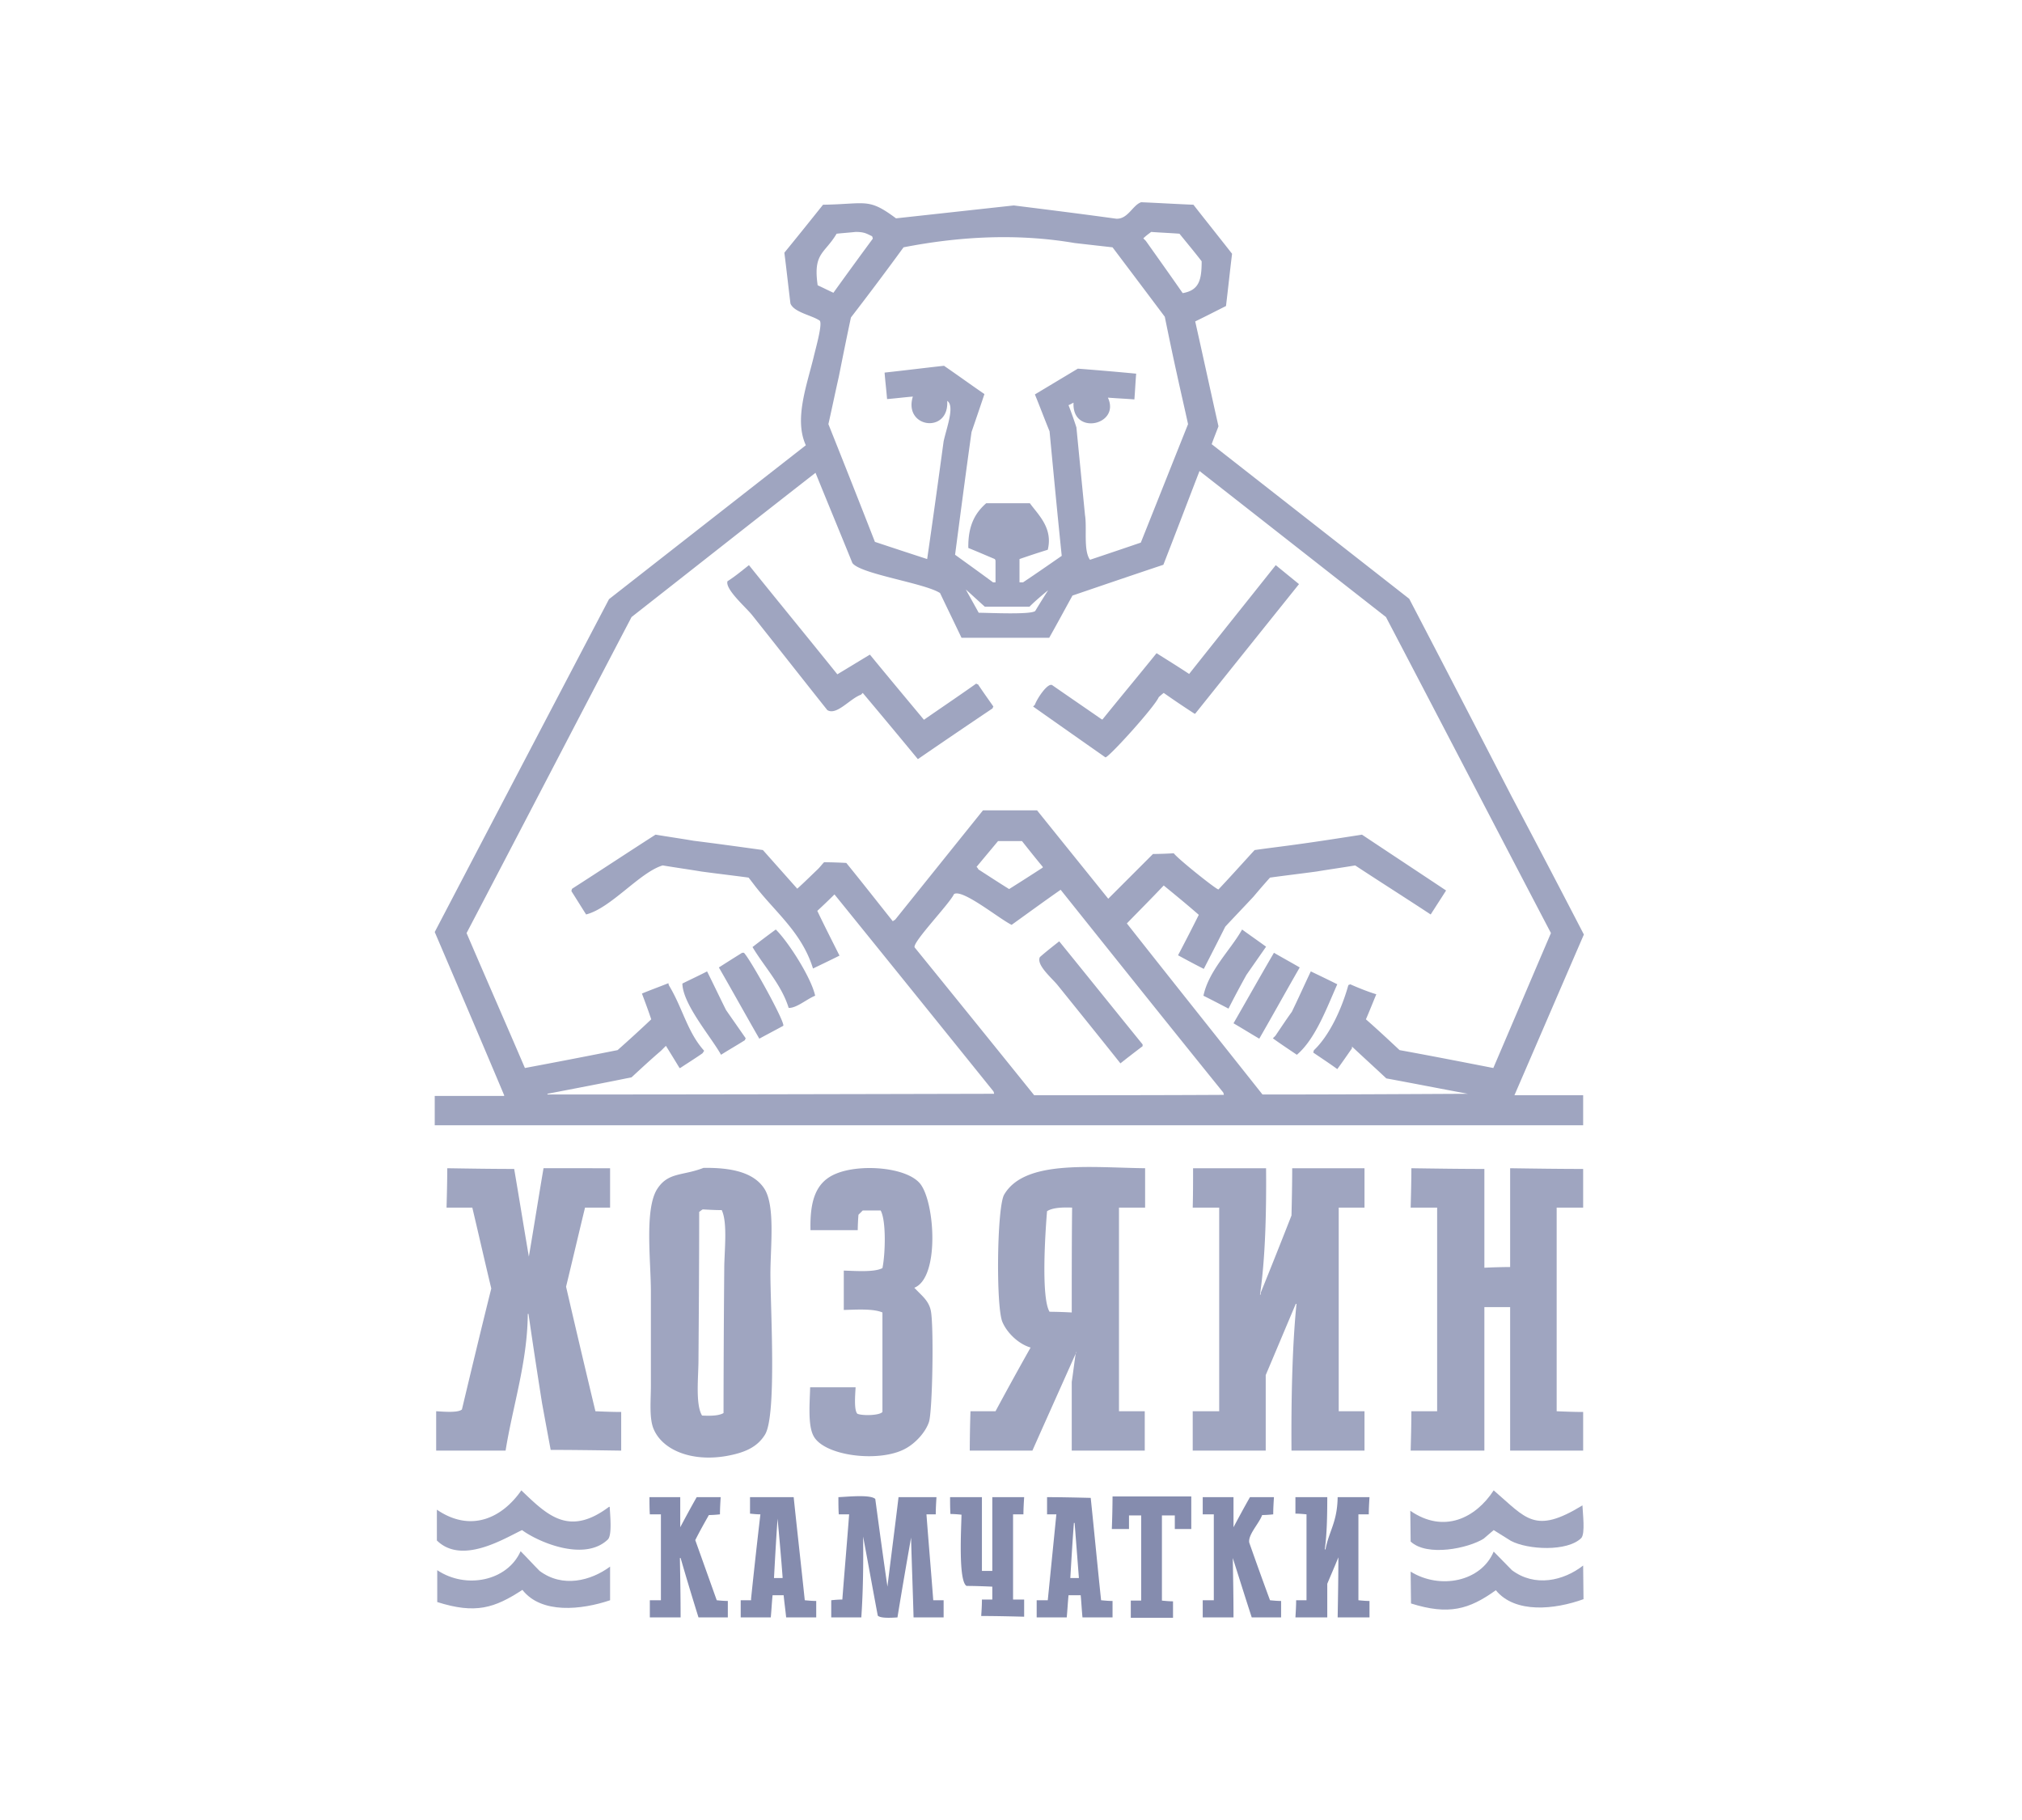
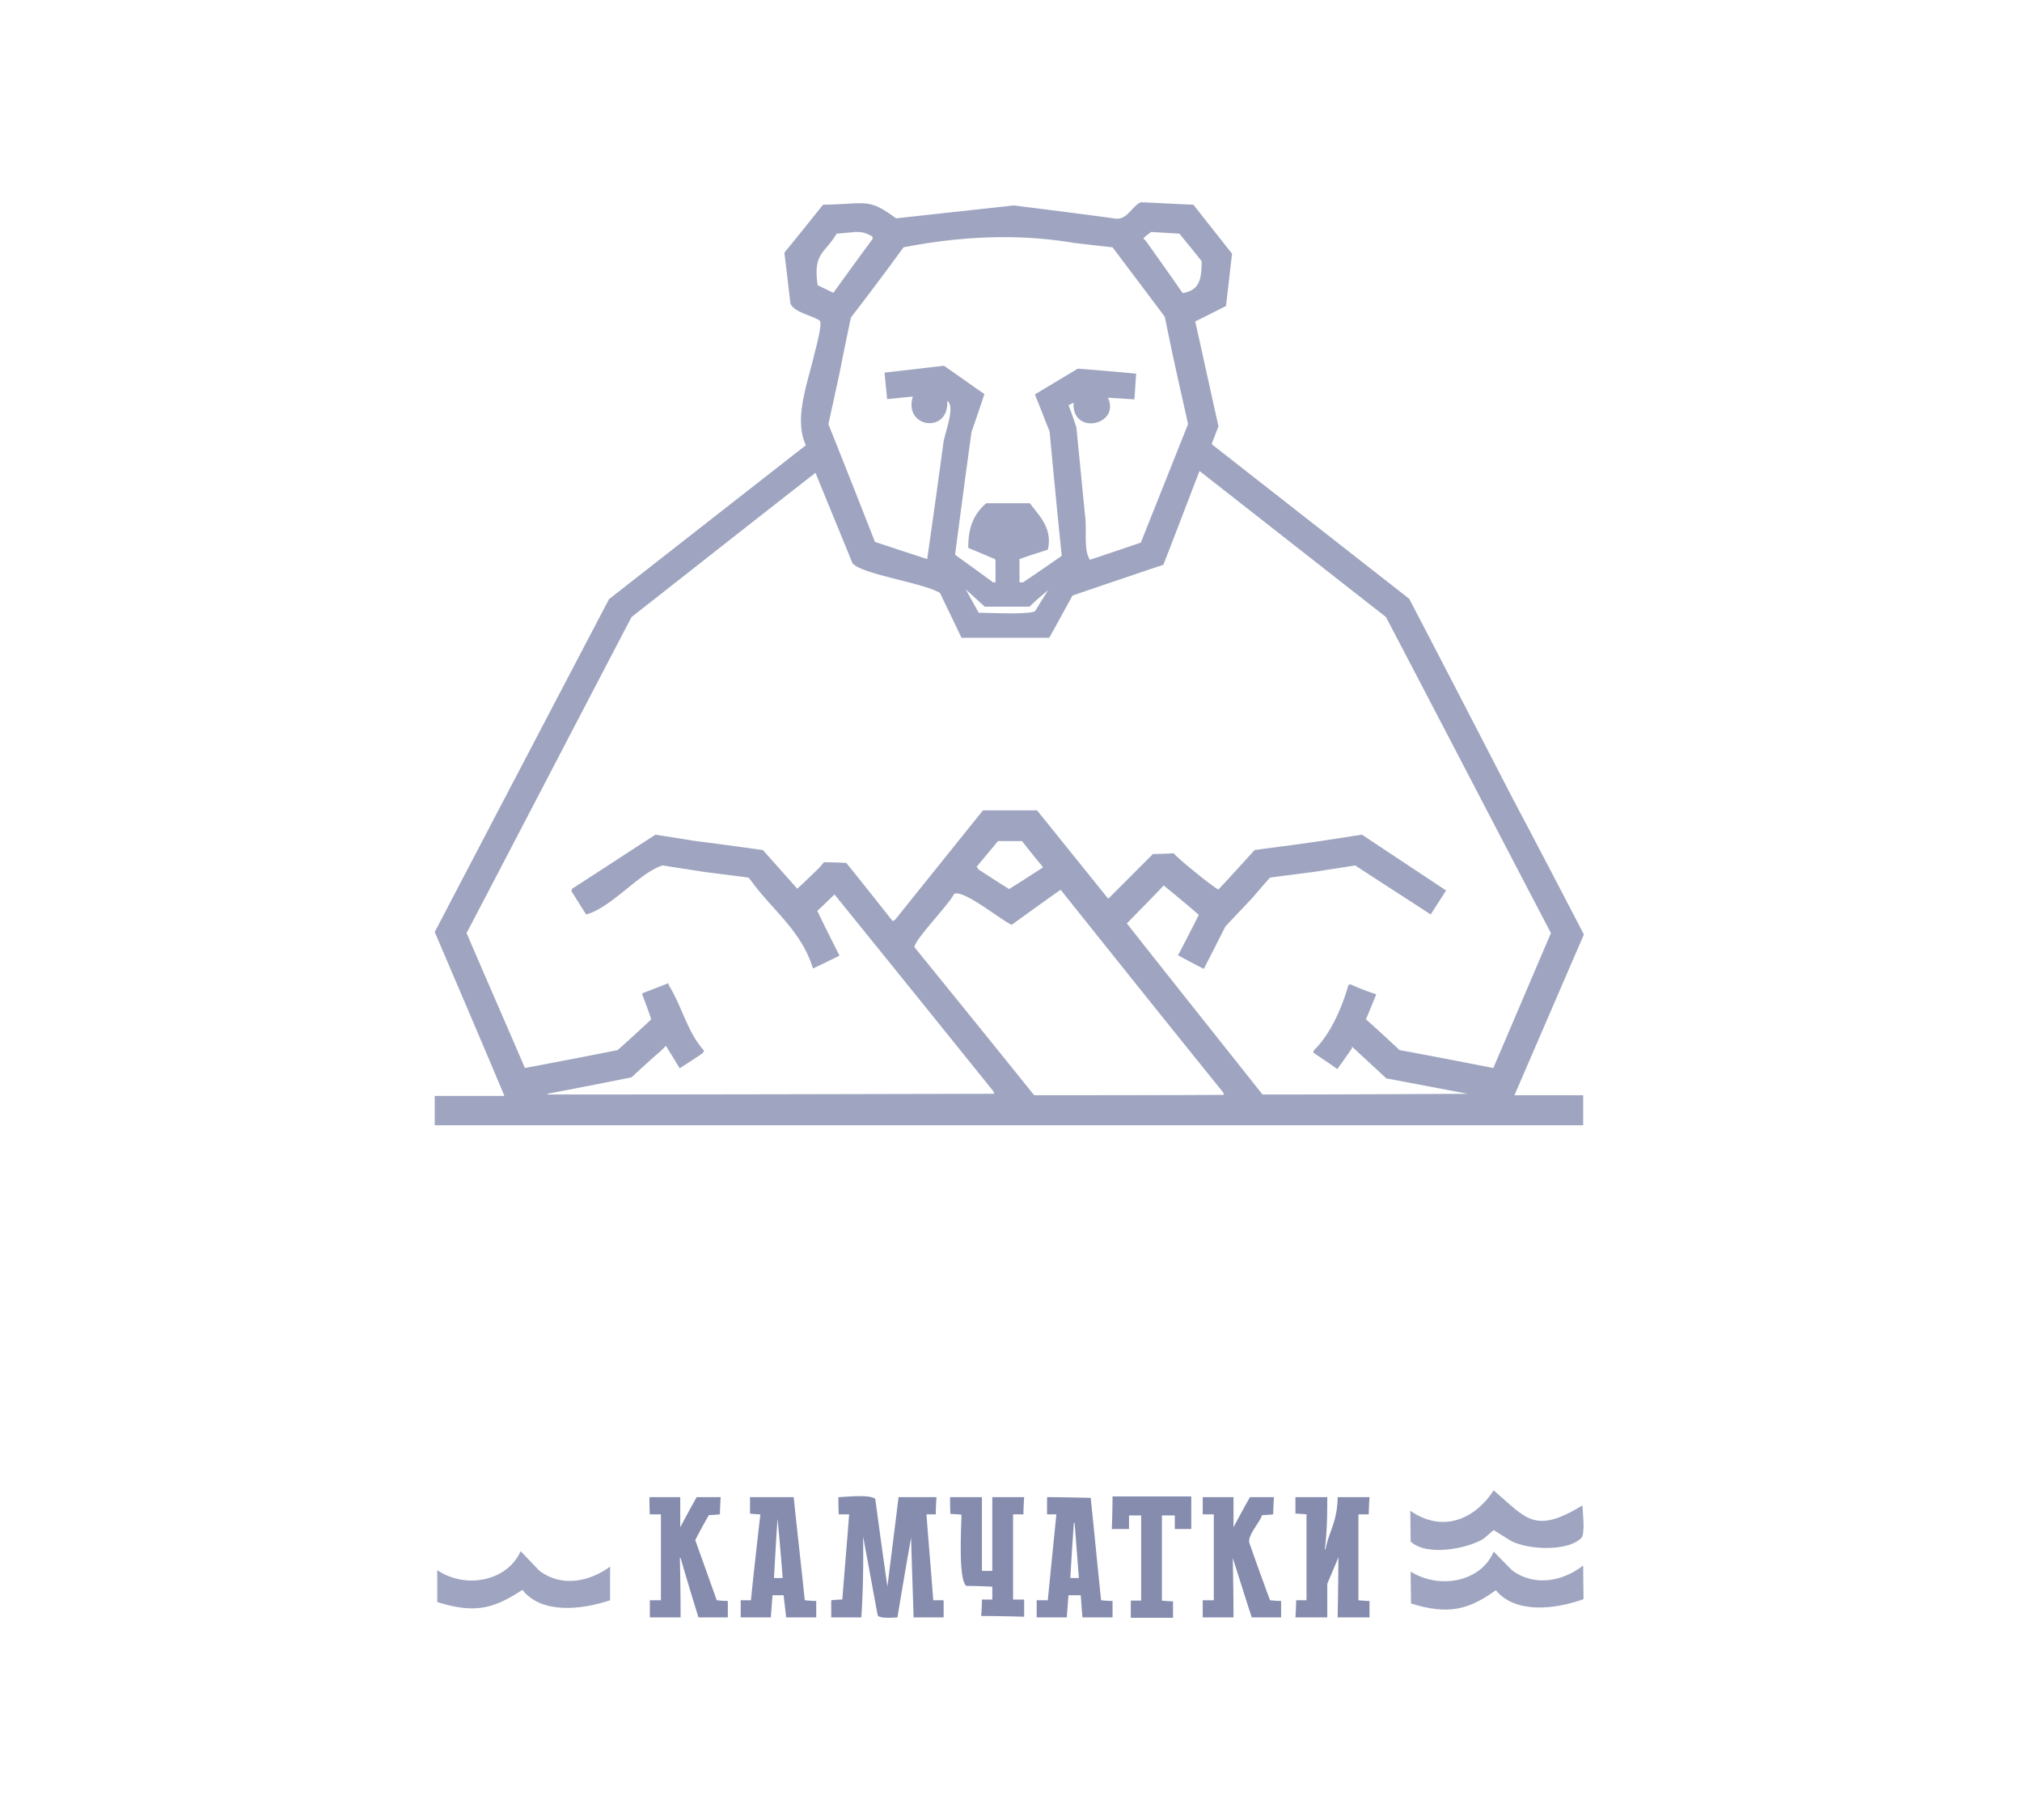
<svg xmlns="http://www.w3.org/2000/svg" width="200" height="180" fill="none" viewBox="0 0 200 180">
  <path fill="#858CAE" fill-rule="evenodd" d="M117.832 148v3.221h-1.629v-1.345h-1.274v8.425c.354.035.743.071 1.097.071V160h-4.177v-1.699h1.027v-8.425h-1.204v1.345h-1.699a96.14 96.14 0 0 0 .071-3.221zm-53.592.071h3.044v3.151-.177c.53-.991 1.061-1.983 1.628-2.974h2.371c-.035.567-.07 1.133-.07 1.699a11.24 11.24 0 0 1-1.098.071c-.46.814-.92 1.629-1.345 2.478l2.124 5.947c.354.035.743.071 1.097.071v1.628H69.09a285.37 285.37 0 0 1-1.77-5.876h-.07c.035 1.947.07 3.894.07 5.876h-3.044v-1.699h1.097v-8.496h-1.097c-.036-.566-.036-1.132-.036-1.699m18.69 0c.884-.035 3.15-.283 3.645.177.39 2.903.779 5.77 1.204 8.672.354-2.938.743-5.876 1.097-8.849h3.752c-.035.566-.07 1.133-.07 1.699h-.92c.212 2.832.46 5.664.672 8.496h1.026v1.699h-2.973c-.071-2.62-.177-5.275-.248-7.894-.46 2.619-.92 5.274-1.345 7.894-.602.035-1.664.106-1.947-.177-.496-2.62-.956-5.204-1.451-7.823.035 2.655 0 5.38-.177 8H82.22v-1.699a11.24 11.24 0 0 1 1.097-.071c.213-2.797.46-5.593.673-8.425h-1.026c-.036-.566-.036-1.133-.036-1.699Zm11.044 0h3.15v7.292h1.027v-7.292h3.15c-.035.567-.071 1.133-.071 1.699h-1.026v8.425h1.097v1.699c-1.416-.035-2.832-.07-4.248-.07.036-.531.071-1.062.071-1.629h1.027v-1.274c-.85-.036-1.7-.071-2.549-.071-.814-.496-.531-5.522-.496-7.044a11.228 11.228 0 0 0-1.097-.071c-.035-.566-.035-1.133-.035-1.664m24.99 0h3.044v3.151-.177c.531-.991 1.062-1.983 1.628-2.974h2.372c-.035.567-.071 1.133-.071 1.699a11.22 11.22 0 0 1-1.097.071c-.283.814-1.416 1.947-1.274 2.726a364.8 364.8 0 0 0 2.053 5.699c.354.035.743.071 1.097.071v1.628h-2.903c-.637-1.947-1.239-3.894-1.876-5.876.036 1.947.071 3.894.071 5.876h-3.044v-1.699h1.097v-8.496h-1.097zm9.169 0h3.15c0 1.806-.035 3.717-.248 5.168h.071c.354-1.84 1.168-2.69 1.204-5.168h3.15c-.035.567-.071 1.133-.071 1.699h-1.026v8.496c.354.035.743.071 1.097.071v1.628h-3.15c.035-1.982.071-3.965.071-5.947-.354.885-.744 1.77-1.098 2.62v3.327h-3.15c.035-.566.071-1.133.071-1.699h1.026v-8.496c-.354-.035-.743-.07-1.097-.07zm-48.532 10.195c-.354-3.398-.743-6.796-1.097-10.195h-4.319v1.629c.355.035.673.07 1.027.07a665.5 665.5 0 0 0-.92 8.319v.177h-1.027v1.699h2.974c.07-.743.106-1.487.177-2.195h1.097c.07.744.177 1.487.248 2.195h2.973v-1.628c-.39 0-.743-.036-1.133-.071m-2.194-2.195h-.85c.106-1.947.213-3.894.354-5.876.177 1.912.354 3.859.496 5.77zm31.505 2.195c-.354-3.363-.673-6.726-1.027-10.124-1.451-.035-2.902-.071-4.318-.071v1.699h.92l-.85 8.496h-1.097v1.699h2.973c.071-.743.107-1.487.177-2.195h1.204c.071.744.106 1.487.177 2.195h2.973v-1.628c-.389 0-.743-.036-1.132-.071m-3.045-2.195c.107-1.805.213-3.61.354-5.451h.071c.142 1.805.283 3.611.425 5.451z" clip-rule="evenodd" />
  <path fill="#9FA5C0" fill-rule="evenodd" d="M156.664 92.425a1670 1670 0 0 0-7.151-13.664c-3.363-6.513-6.725-13.026-10.124-19.54L119.85 43.93c.212-.602.46-1.203.672-1.77-.779-3.469-1.522-6.902-2.301-10.371 1.027-.496 2.053-1.027 3.044-1.523.213-1.734.39-3.468.602-5.168-1.274-1.628-2.548-3.22-3.823-4.85-1.734-.07-3.469-.176-5.168-.247-.849.283-1.31 1.7-2.478 1.628-3.327-.46-6.725-.885-10.124-1.31-3.894.425-7.752.85-11.646 1.275-2.76-2.053-2.902-1.416-7.22-1.345-1.275 1.593-2.55 3.186-3.824 4.743.212 1.664.39 3.328.602 5.027.354.885 2.16 1.168 2.902 1.699.284.354-.424 2.796-.601 3.575-.708 2.903-1.947 6.195-.779 8.743a33456 33456 0 0 0-19.47 15.222A28030 28030 0 0 0 43 92.177c2.3 5.38 4.602 10.761 6.867 16.142v.07H43v2.903h113.593v-2.973h-6.797c2.301-5.31 4.567-10.585 6.868-15.894m-42.797-69.487c.921.07 1.876.106 2.797.177.743.92 1.486 1.805 2.194 2.726 0 1.84-.247 2.867-1.876 3.15-1.203-1.734-2.442-3.469-3.646-5.168l-.248-.248c.248-.248.496-.425.779-.637M89.372 24.46c5.628-1.097 11.327-1.38 16.92-.425 1.239.142 2.478.284 3.752.425 1.735 2.301 3.469 4.602 5.168 6.867.39 1.912.779 3.788 1.204 5.7.354 1.628.743 3.292 1.097 4.92-1.557 3.894-3.115 7.823-4.672 11.717a830.5 830.5 0 0 1-5.027 1.699c-.672-.92-.283-3.15-.495-4.425-.284-2.903-.567-5.77-.85-8.672a40.34 40.34 0 0 0-.779-2.195c.177-.071.354-.177.496-.248-.177 3.292 4.672 2.23 3.398-.496.885.071 1.77.107 2.62.177.07-.85.106-1.699.177-2.548a317.75 317.75 0 0 0-5.77-.496l-4.248 2.549c.495 1.203.956 2.442 1.451 3.646.39 4.106.779 8.212 1.204 12.318-1.275.885-2.549 1.77-3.823 2.62h-.354v-2.301a84.46 84.46 0 0 1 2.796-.92c.531-2.16-.956-3.47-1.77-4.602h-4.318c-1.133.991-1.806 2.265-1.77 4.425.885.354 1.77.743 2.62 1.097.035.07.07.106.07.177v2.124h-.248c-1.239-.92-2.478-1.805-3.752-2.726.531-4.035 1.062-8.106 1.628-12.141.425-1.24.85-2.478 1.275-3.753-1.346-.92-2.655-1.876-4-2.796-1.947.212-3.894.46-5.876.673.07.884.177 1.77.247 2.619.85-.07 1.7-.177 2.549-.248-.956 3.115 3.61 3.717 3.398.425.779.496-.07 2.69-.354 4-.53 3.894-1.062 7.752-1.628 11.646a882.3 882.3 0 0 1-5.168-1.7 1583 1583 0 0 0-4.602-11.645c.354-1.558.673-3.115 1.027-4.673.389-1.947.778-3.894 1.203-5.876a317.4 317.4 0 0 0 5.204-6.938m14.301 33.912c-.425.672-.85 1.345-1.275 2.053-.425.39-4.602.177-5.593.177-.425-.779-.85-1.522-1.274-2.301.637.566 1.239 1.133 1.876 1.699h4.425c.566-.566 1.203-1.097 1.841-1.628m-22.797-30.16c-.46-3.22.673-3.08 1.876-5.097.637-.07 1.24-.106 1.876-.177.885 0 1.098.177 1.629.425.035.07.07.177.07.248a500.9 500.9 0 0 0-3.893 5.345c-.531-.248-1.027-.496-1.558-.744m21.416 80.107c-3.93-4.885-7.858-9.735-11.823-14.62-.248-.495 3.434-4.283 3.894-5.274.85-.531 4.46 2.442 5.699 3.044 1.628-1.168 3.221-2.336 4.849-3.469 5.346 6.69 10.691 13.381 16.071 20.035a.647.647 0 0 1 .071.248c-6.23.036-12.495.036-18.761.036m-5.7-22.585 2.125-2.548h2.371c.673.85 1.346 1.699 2.054 2.548v.071c-1.098.708-2.195 1.416-3.328 2.124-1.026-.637-2.053-1.31-3.044-1.947-.035-.106-.106-.177-.177-.248Zm36.957 11.611c-.071.035-.107.07-.177.07-.637 2.302-1.841 4.957-3.399 6.443a.663.663 0 0 0-.07.248c.778.531 1.593 1.062 2.371 1.629.496-.673.956-1.346 1.452-2.054v-.177c1.132 1.062 2.265 2.089 3.398 3.151 2.69.495 5.38 1.026 8.071 1.522-6.761.035-13.522.071-20.319.071-4.46-5.629-8.956-11.257-13.416-16.92 1.204-1.24 2.443-2.478 3.646-3.753 1.168.956 2.336 1.912 3.469 2.903a210.7 210.7 0 0 1-2.053 4c.85.46 1.699.92 2.549 1.345.708-1.38 1.416-2.761 2.124-4.177.92-.991 1.876-1.982 2.796-2.973a77.61 77.61 0 0 1 1.628-1.877c1.523-.212 3.045-.389 4.602-.601 1.275-.213 2.549-.39 3.823-.602 2.478 1.628 4.991 3.221 7.469 4.85.496-.78 1.027-1.593 1.522-2.372-2.761-1.84-5.557-3.682-8.318-5.522-2.053.318-4.071.637-6.124.92-1.487.212-3.009.39-4.496.602-1.203 1.31-2.371 2.62-3.575 3.894-.141.07-3.964-2.974-4.425-3.576a37.79 37.79 0 0 1-2.053.071l-4.425 4.425c-2.336-2.903-4.708-5.84-7.044-8.743H97.23c-2.903 3.61-5.77 7.185-8.672 10.796-.071.07-.178.106-.248.177-1.522-1.911-3.044-3.858-4.602-5.77a47.47 47.47 0 0 0-2.195-.07c-.212.212-.39.46-.602.672-.672.637-1.345 1.31-2.053 1.947L75.46 84.07c-2.3-.319-4.602-.637-6.867-.92-1.239-.213-2.478-.39-3.752-.602-2.761 1.77-5.487 3.575-8.248 5.345a.656.656 0 0 0-.07.248c.495.778.955 1.522 1.45 2.3 2.478-.637 5.31-4.176 7.576-4.85 1.274.213 2.548.39 3.823.603 1.557.212 3.115.39 4.672.602.283.353.567.743.85 1.097 1.982 2.478 4.46 4.46 5.522 7.894.885-.425 1.77-.85 2.62-1.275-.744-1.487-1.487-2.938-2.195-4.425a72.44 72.44 0 0 0 1.699-1.628 9405 9405 0 0 1 15.717 19.469c.035.071.07.177.07.248-14.725.035-29.45.071-44.177.071v-.071c2.761-.531 5.558-1.062 8.319-1.628.956-.885 1.911-1.77 2.903-2.62l.495-.495c.46.743.92 1.486 1.345 2.194h.071c.743-.495 1.487-.955 2.195-1.451.07-.071.106-.177.177-.248-1.664-1.841-2.124-4.212-3.47-6.442a.656.656 0 0 1-.07-.248c-.885.354-1.77.672-2.62 1.026.32.85.638 1.7.92 2.549a134.37 134.37 0 0 1-3.327 3.044 822.6 822.6 0 0 1-9.168 1.77c-1.911-4.46-3.858-8.885-5.77-13.345 5.452-10.407 10.868-20.85 16.319-31.257 6.053-4.743 12.106-9.522 18.195-14.265 1.203 2.973 2.442 5.947 3.646 8.92.778 1.098 7.15 1.983 8.672 2.974.708 1.487 1.416 2.938 2.124 4.425h8.673c.779-1.38 1.522-2.761 2.301-4.177 3.008-1.027 6.017-2.053 8.991-3.045 1.203-3.08 2.371-6.159 3.575-9.274 6.159 4.814 12.283 9.628 18.442 14.442 5.452 10.408 10.868 20.85 16.319 31.257-1.911 4.46-3.788 8.885-5.699 13.345-3.08-.601-6.159-1.203-9.274-1.77-1.098-1.026-2.195-2.053-3.328-3.044.354-.814.673-1.628 1.027-2.478-.814-.248-1.699-.602-2.584-.99" clip-rule="evenodd" />
-   <path fill="#9FA5C0" fill-rule="evenodd" d="M74.08 55.894c2.902 3.61 5.84 7.185 8.743 10.796 1.062-.637 2.16-1.31 3.221-1.947 1.77 2.16 3.576 4.319 5.345 6.443 1.735-1.204 3.47-2.372 5.169-3.576.07.036.106.071.176.071.496.743 1.027 1.487 1.523 2.195-.036.07-.071.106-.071.177a915 915 0 0 0-7.398 5.026 889.5 889.5 0 0 0-5.452-6.548l-.177.177c-1.097.39-2.407 2.088-3.327 1.522-2.478-3.115-4.92-6.23-7.398-9.345-.567-.744-2.726-2.584-2.478-3.398.778-.496 1.451-1.063 2.124-1.593m52.106 0c.779.637 1.522 1.239 2.301 1.876a17136 17136 0 0 0-10.266 12.814h-.07a91.76 91.76 0 0 1-3.045-2.053 6.045 6.045 0 0 0-.495.424c-.425.992-5.027 6.054-5.275 5.947a2910 2910 0 0 1-7.15-5.026l.177-.177c.212-.602 1.239-2.16 1.699-1.947 1.628 1.133 3.292 2.265 4.92 3.398h.071c1.77-2.195 3.576-4.354 5.345-6.549 1.062.673 2.16 1.346 3.222 2.054 2.832-3.576 5.699-7.15 8.566-10.761M76.734 91.93c1.204 1.168 3.504 4.743 3.894 6.548-.814.319-1.84 1.24-2.62 1.204-.708-2.301-2.442-4.106-3.575-6.018a97.9 97.9 0 0 1 2.301-1.734m46.124 0c.779.566 1.593 1.132 2.372 1.699-.637.92-1.31 1.876-1.947 2.796a97.72 97.72 0 0 0-1.77 3.328c-.814-.425-1.628-.85-2.478-1.275.531-2.513 2.69-4.53 3.823-6.548m-18.089 1.168c2.762 3.398 5.487 6.796 8.248 10.194v.177c-.743.567-1.486 1.133-2.194 1.699-2.054-2.584-4.142-5.168-6.195-7.716-.567-.708-2.159-2.018-1.77-2.797.602-.53 1.239-1.026 1.911-1.557M73.407 94.23h.177c.637.638 4.07 6.832 3.894 7.222-.78.424-1.593.849-2.372 1.274-1.345-2.336-2.655-4.708-4-7.044.779-.496 1.558-.991 2.3-1.451Zm52.602 0c.85.496 1.699.956 2.549 1.452-1.345 2.336-2.655 4.708-4 7.044-.85-.496-1.699-1.027-2.549-1.522 1.345-2.336 2.655-4.673 4-6.973Zm-56.07 1.841c.637 1.275 1.239 2.549 1.876 3.823.637.921 1.31 1.876 1.947 2.797-.036.071-.071.106-.071.177-.779.495-1.593.956-2.372 1.451-.956-1.734-3.788-4.991-3.823-7.044.779-.39 1.628-.779 2.443-1.204m59.716 0c.885.425 1.769.85 2.619 1.275-1.027 2.3-2.159 5.416-4 6.973-.779-.531-1.593-1.062-2.372-1.628l.248-.248c.531-.779 1.062-1.593 1.628-2.372.638-1.31 1.239-2.655 1.877-4m-69.31 19.468v3.894h-2.478c-.637 2.619-1.239 5.203-1.876 7.823a1549.4 1549.4 0 0 0 2.903 12.318c.85.036 1.699.071 2.549.071v3.823c-2.337-.035-4.638-.071-6.974-.071-.283-1.522-.566-3.044-.85-4.601a661 661 0 0 1-1.345-8.85h-.07c-.036 4.779-1.487 9.097-2.195 13.522h-6.867v-3.894c.672.036 2.159.177 2.548-.177.956-4 1.912-8 2.903-11.964-.637-2.655-1.239-5.31-1.876-8h-2.549c.035-1.31.07-2.62.07-3.894 2.196.035 4.426.071 6.62.071.496 2.903.956 5.77 1.452 8.672.495-2.902.956-5.84 1.451-8.743zm19.788 21.664h4.496c-.036.708-.178 2.265.176 2.619.496.213 2.195.177 2.478-.177v-9.84c-.885-.39-2.548-.284-3.823-.248v-3.894c1.204.035 3.045.177 3.823-.248.284-1.345.39-4.672-.177-5.699h-1.77l-.424.425a21.498 21.498 0 0 0-.071 1.522h-4.673c-.07-2.938.531-4.779 2.549-5.593 2.407-.991 7.009-.637 8.319 1.027 1.45 1.876 1.911 9.274-.602 10.265l.177.177c.566.602 1.239 1.097 1.451 2.053.319 1.416.177 9.982-.177 11.044s-1.38 2.124-2.3 2.62c-2.514 1.416-8 .779-9.098-1.204-.602-1.062-.39-3.292-.354-4.849m37.876-21.664h7.221c.036 4.354-.071 8.92-.602 12.496h.071v-.177a702.4 702.4 0 0 0 3.045-7.646c.035-1.558.07-3.115.07-4.673h7.151v3.894h-2.549v20.141h2.549v3.894h-7.221c-.036-4.92.07-10.336.495-14.513h-.071c-.991 2.336-1.982 4.708-2.973 7.044v7.469h-7.221v-3.894h2.619v-20.141h-2.619c.035-1.274.035-2.584.035-3.894m28.814 9.841a60.19 60.19 0 0 1 2.548-.071v-9.77c2.408.035 4.815.071 7.222.071v3.823h-2.62v20.141c.885.036 1.77.071 2.62.071v3.823h-7.222v-14.194h-2.548v14.194h-7.292c.035-1.309.071-2.619.071-3.894h2.548v-20.141h-2.619c.035-1.31.071-2.62.071-3.894 2.407.035 4.814.071 7.221.071zm-33.558-5.947v-3.894c-5.451-.07-11.929-.849-13.947 2.62-.708 1.274-.814 10.973-.177 12.566.46 1.097 1.593 2.195 2.797 2.549a350.8 350.8 0 0 0-3.47 6.301h-2.477a145.4 145.4 0 0 0-.071 3.894h6.195c1.416-3.186 2.867-6.408 4.283-9.593 0-.071.035-.177.035-.248v.177c0 .035-.035.035-.035.071-.142.92-.248 1.876-.39 2.796v6.797h7.222v-3.894h-2.549v-20.142zm-7.257 10.372a46.09 46.09 0 0 0-2.194-.071c-.85-1.381-.425-7.858-.248-9.947.566-.354 1.487-.389 2.478-.354-.036 3.469-.036 6.938-.036 10.372m-29.805-3.822c0-2.655.496-6.726-.602-8.425-1.062-1.628-3.292-2.089-6.017-2.053-2.089.814-3.505.389-4.602 2.124-1.239 2.017-.602 7.079-.602 10.124v9.274c0 1.416-.177 3.186.248 4.248.85 2.124 3.752 3.327 7.221 2.725 1.77-.318 3.044-.849 3.823-2.124 1.168-1.911.531-12.53.531-15.893m-4.566-.496a1884.3 1884.3 0 0 0-.071 14.266c-.496.283-1.31.283-2.124.247-.672-1.097-.354-3.858-.354-5.522.036-4.885.07-9.734.07-14.619.107-.071.213-.177.355-.248.637.035 1.239.071 1.876.071.602 1.274.248 4.106.248 5.805m-20.071 21.911c2.584 2.478 4.708 4.602 8.673 1.629h.07c.036.814.248 2.761-.176 3.221-2.301 2.23-6.867.283-8.496-.92-1.734.814-5.947 3.469-8.425 1.026v-3.044c3.434 2.336 6.514.743 8.354-1.912" clip-rule="evenodd" />
  <path fill="#9FA5C0" fill-rule="evenodd" d="M51.495 153.417c.638.637 1.24 1.31 1.877 1.947 2.265 1.699 5.061.991 6.973-.425v3.328c-2.832.955-6.797 1.38-8.673-1.027-2.76 1.805-4.637 2.407-8.424 1.204v-3.151c2.867 1.912 6.938 1.062 8.247-1.876m96.248-6.019c3.221 2.761 4.035 4.39 8.779 1.487.035.814.283 2.761-.107 3.221-1.38 1.381-5.309 1.169-6.973.284l-1.699-1.062c-.319.283-.673.566-.991.849-1.522.956-5.593 1.806-7.221.283 0-1.026-.036-2.053-.036-3.044 3.328 2.301 6.478.708 8.248-2.018" clip-rule="evenodd" />
  <path fill="#9FA5C0" fill-rule="evenodd" d="M147.743 153.452c.601.602 1.203 1.239 1.805 1.841 2.265 1.699 5.097 1.062 7.044-.46 0 1.097.036 2.194.036 3.327-2.832 1.027-6.761 1.451-8.673-.885-2.655 1.912-4.673 2.478-8.389 1.31 0-1.062-.036-2.089-.036-3.151 2.903 1.806 6.974.992 8.213-1.982" clip-rule="evenodd" />
</svg>